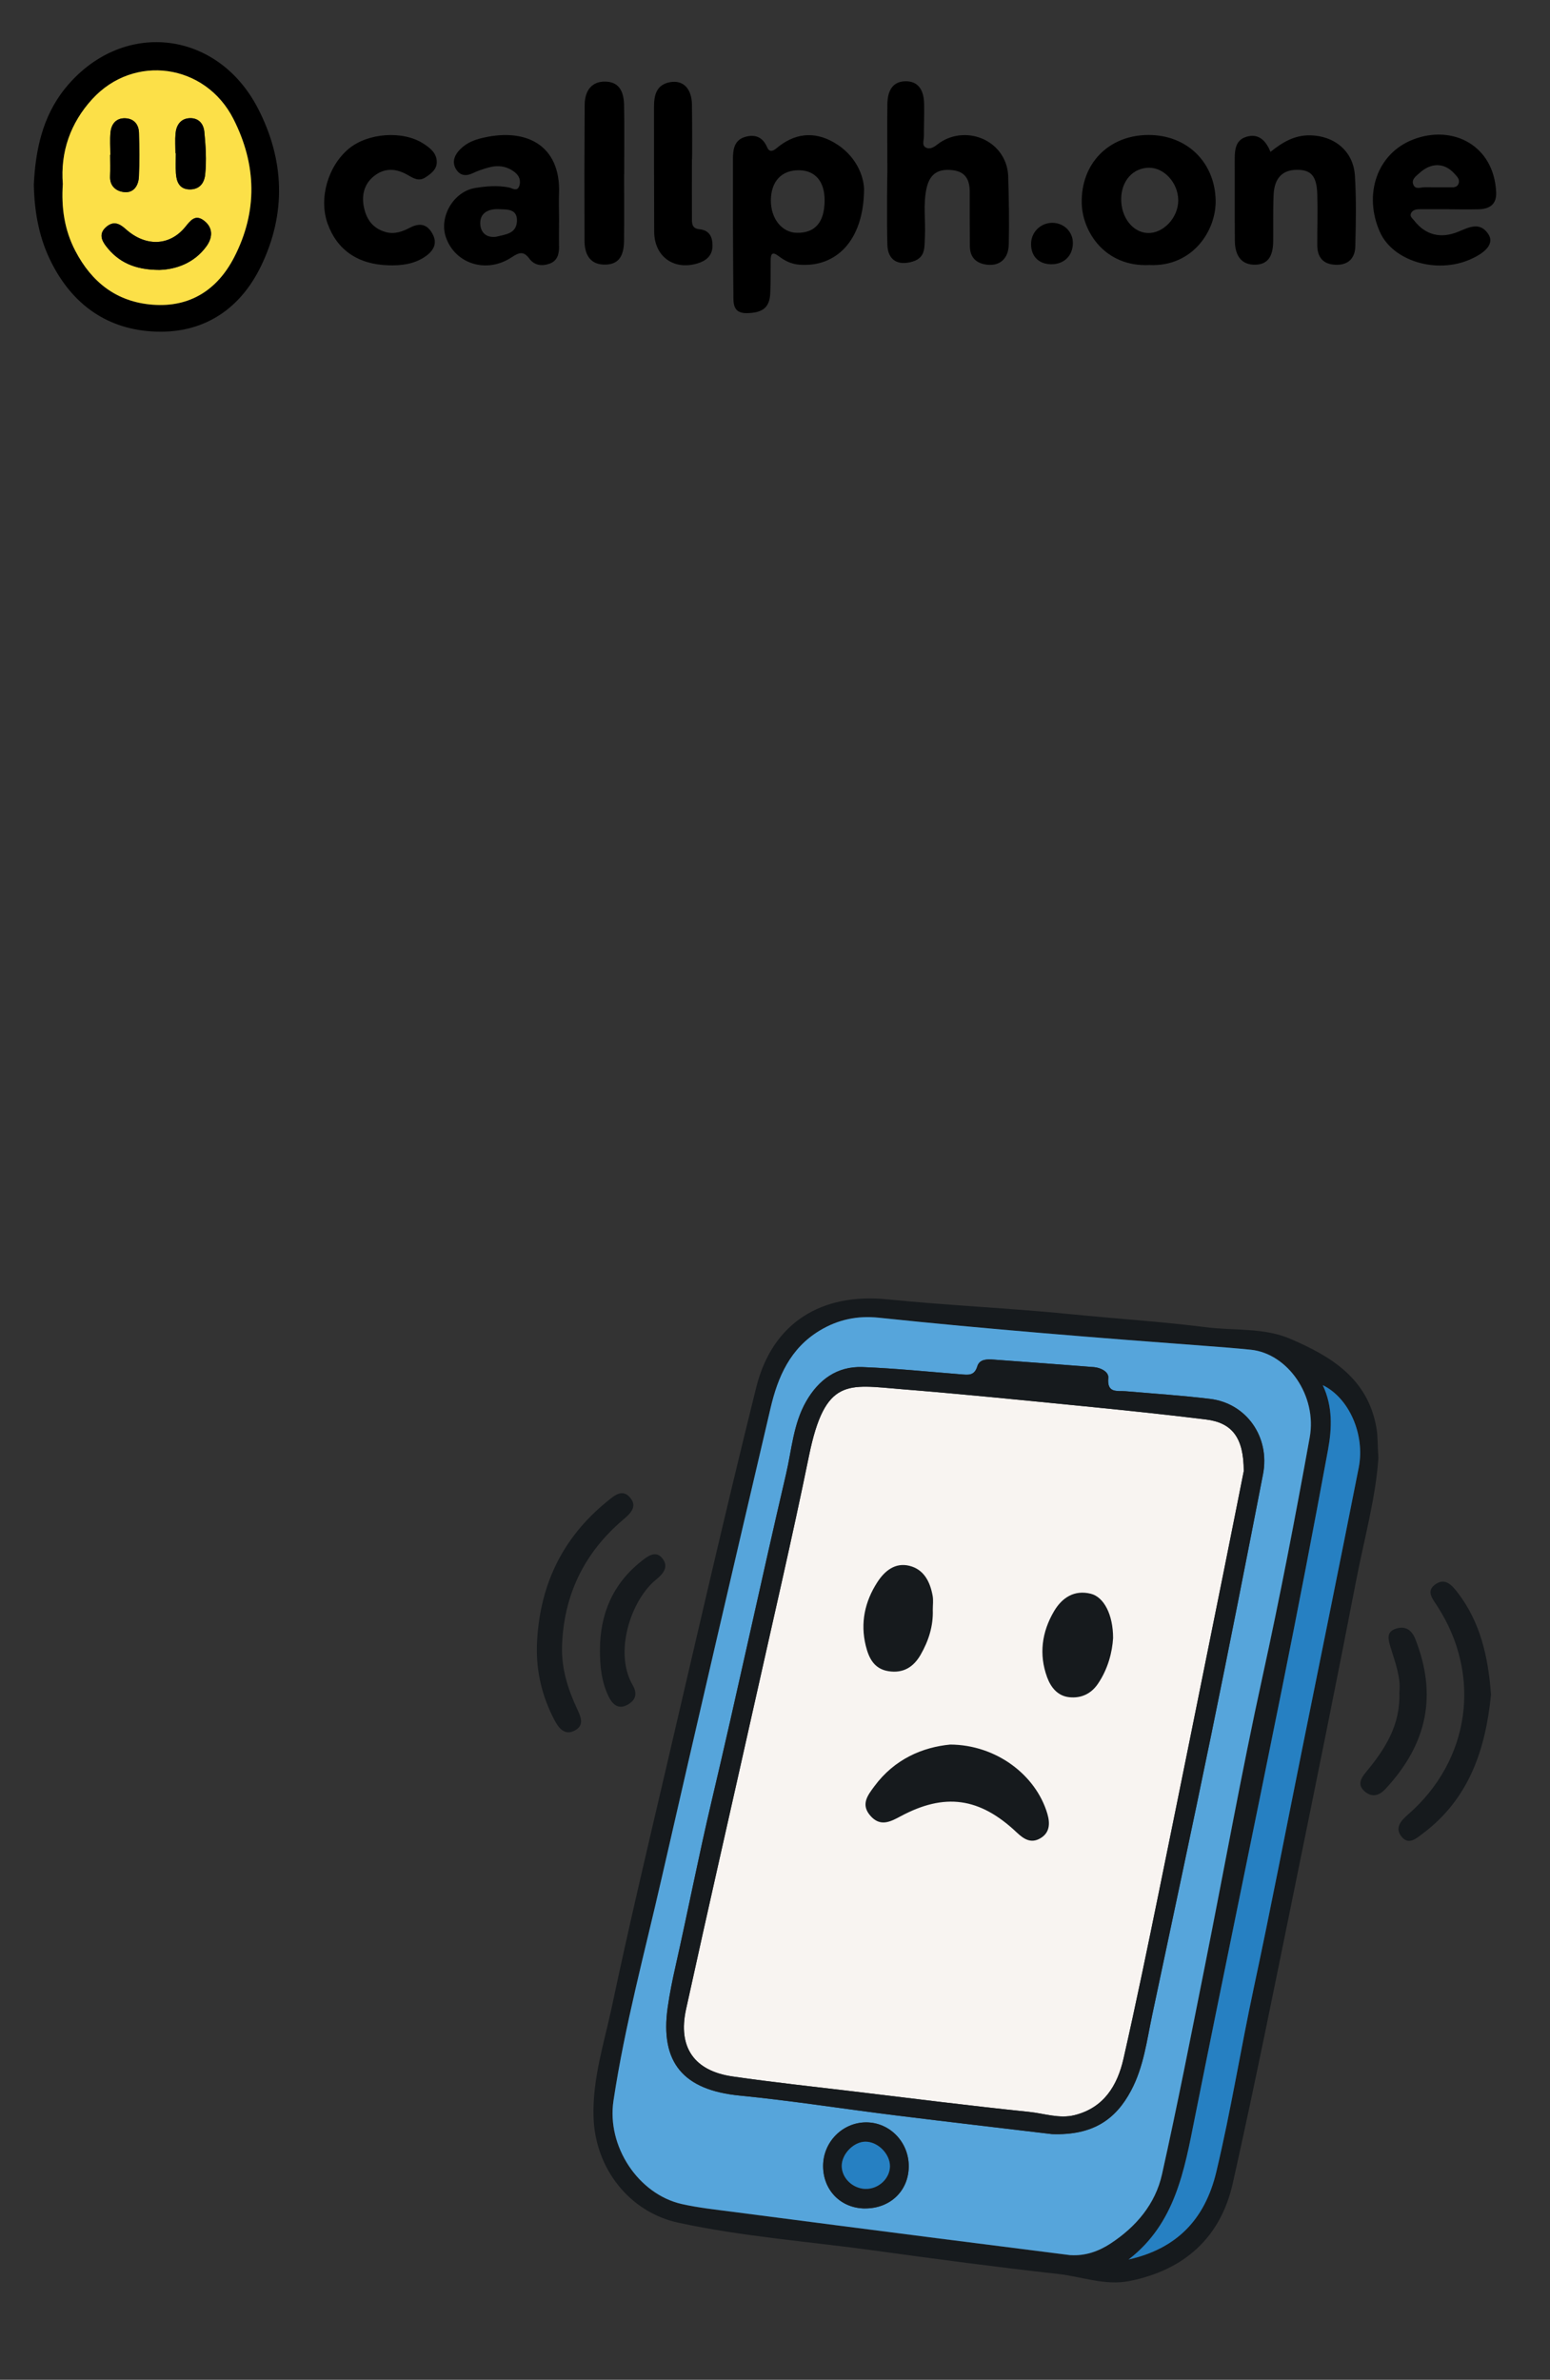
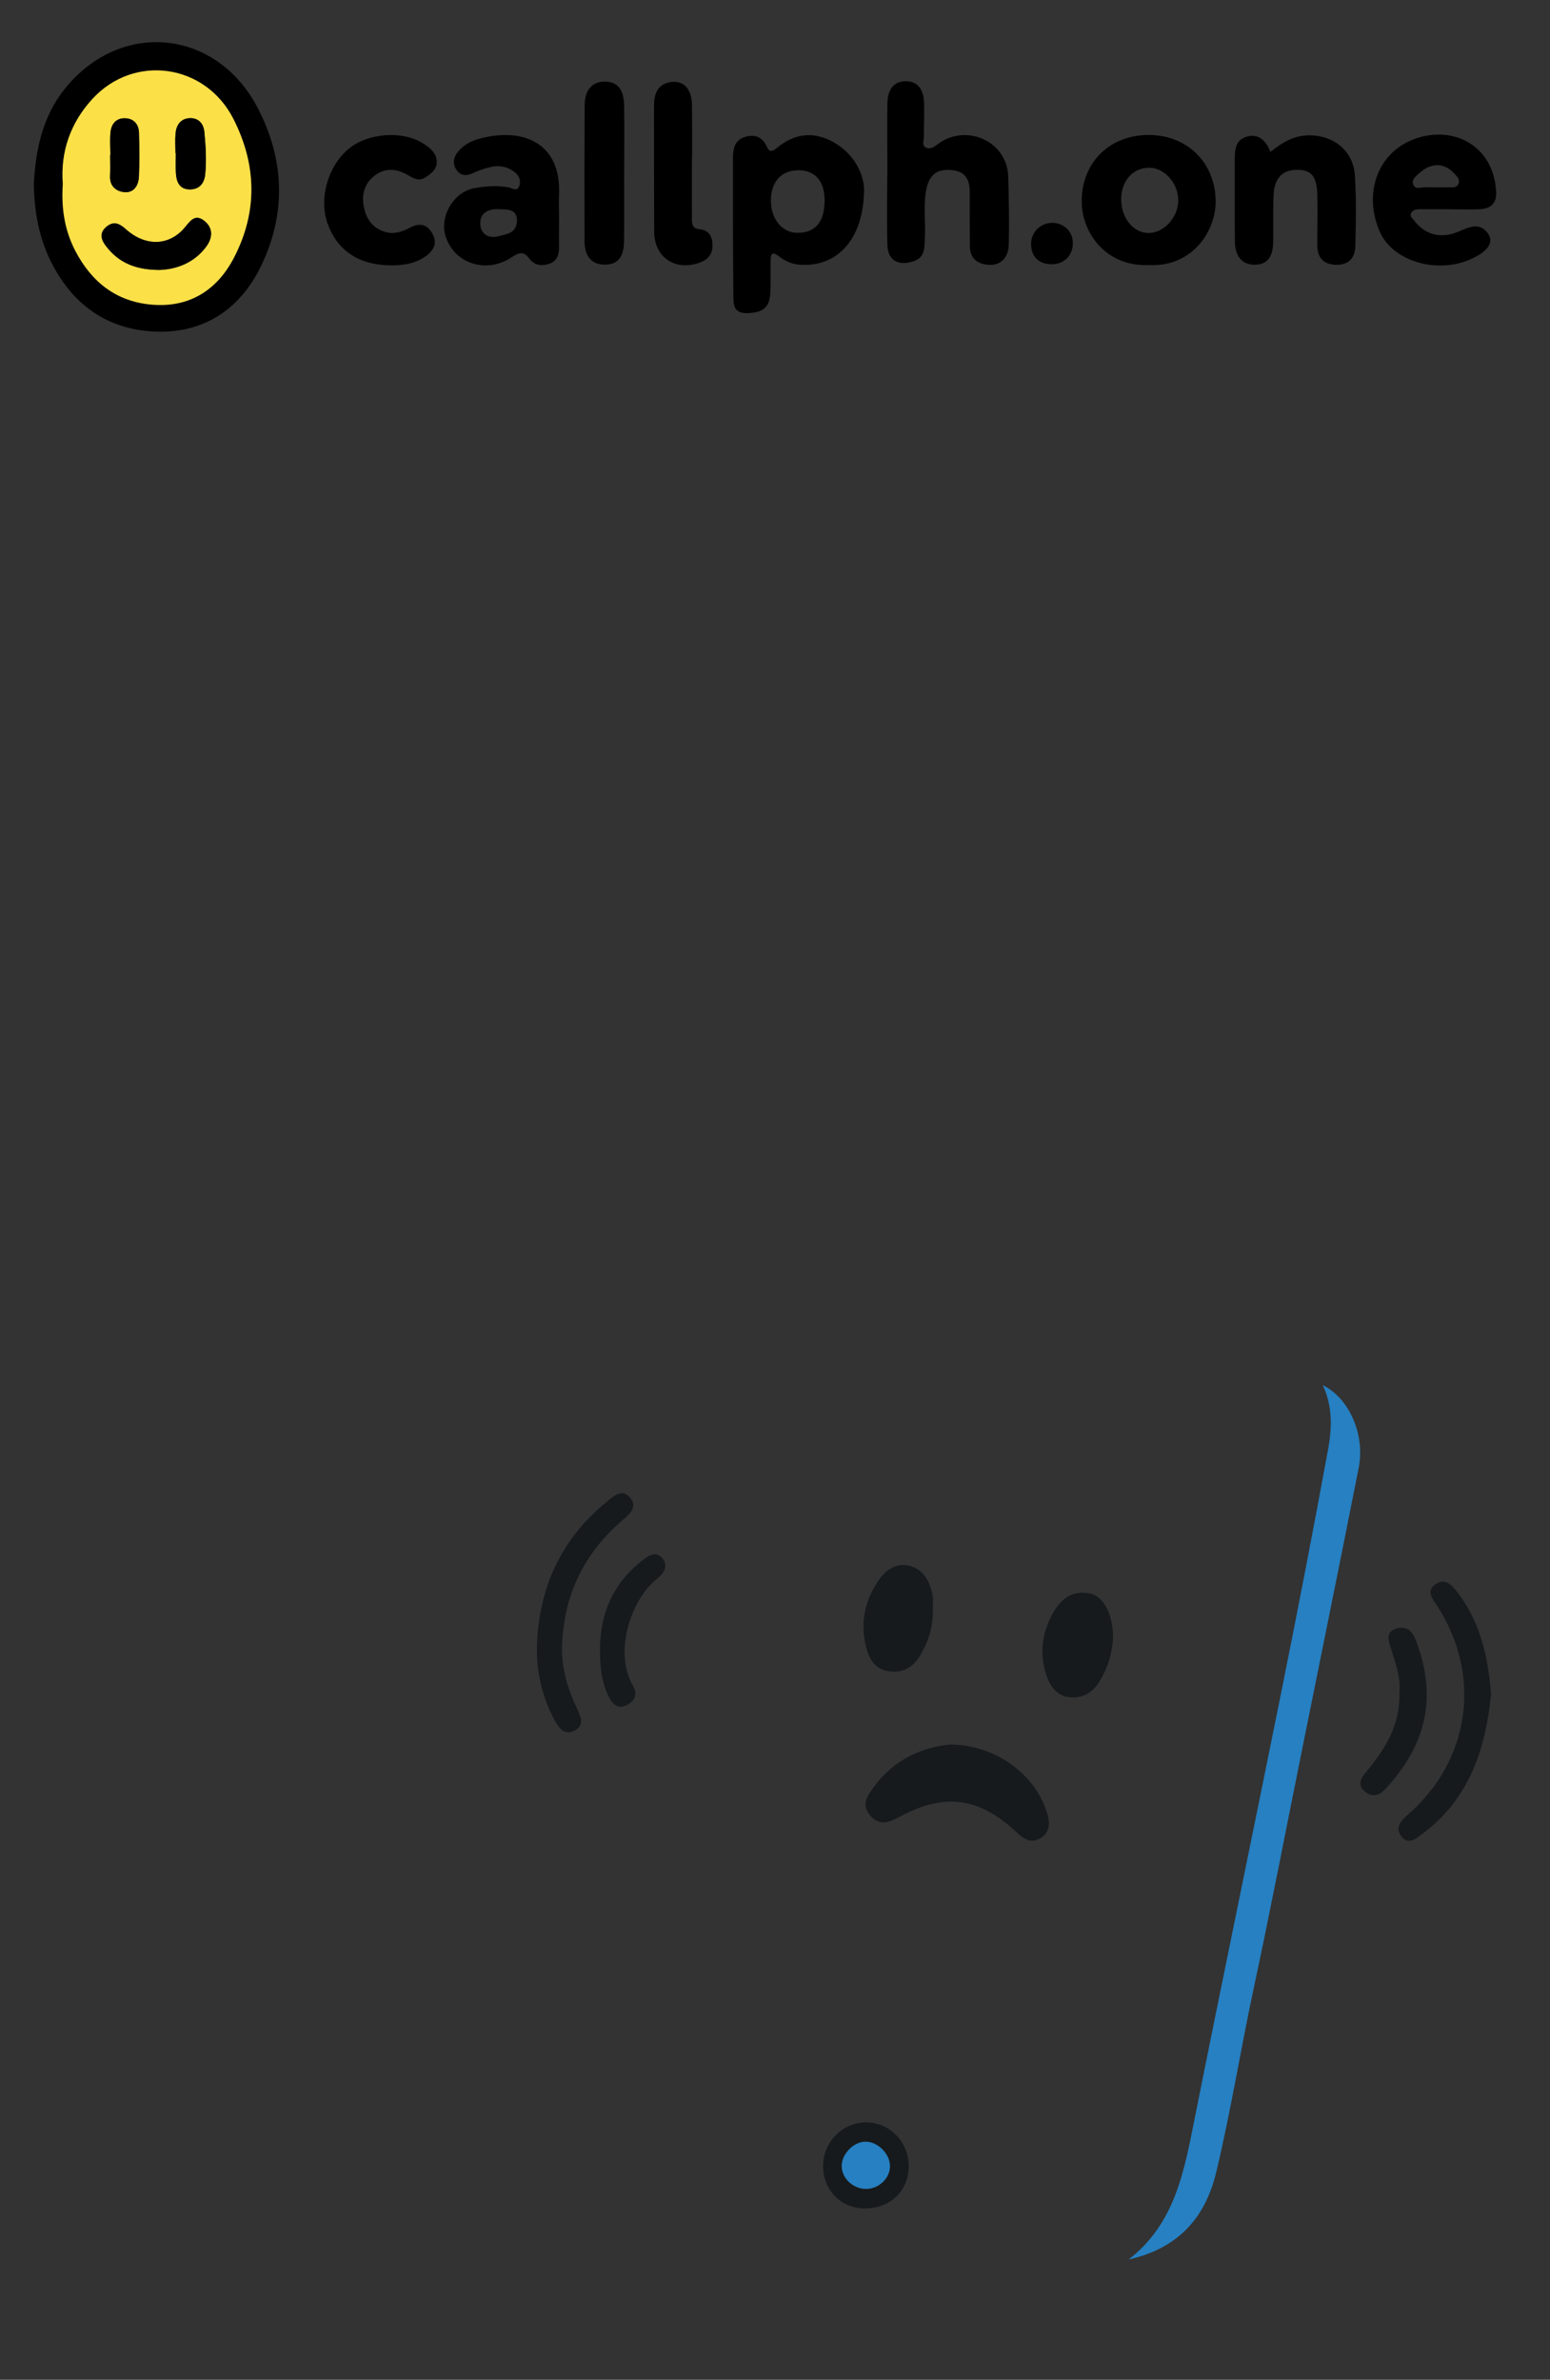
<svg xmlns="http://www.w3.org/2000/svg" version="1.1" viewBox="0 0 438.17 672.62">
  <rect x="0" y="0" width="438.17" height="672.62" fill="#333333" stroke="none" />
  <defs>
    <style>
      .cls-1 {
        fill: #161a1d;
      }

      .cls-2 {
        fill: #f8f4f1;
      }

      .cls-3 {
        fill: #56a5db;
      }

      .cls-4 {
        fill: #fce048;
      }

      .cls-5 {
        fill: #2680c2;
      }
    </style>
  </defs>
  <g>
    <g id="Layer_1">
      <g>
-         <path class="cls-2" d="M340.92,401.2c7.32.9,10.69,5.06,10.68,14.59-1.6,8.02-3.62,18.21-5.67,28.4-6.11,30.25-12.19,60.51-18.36,90.74-3.21,15.68-6.43,31.36-9.98,46.96-1.72,7.57-5.55,13.85-13.8,15.92-4.33,1.09-8.59-.47-12.84-.91-16.48-1.69-32.91-3.78-49.36-5.75-11.51-1.37-23.04-2.6-34.5-4.26-10.85-1.57-15.51-8.23-13.15-19,6.31-28.82,12.9-57.58,19.33-86.38,5.2-23.33,10.63-46.61,15.42-70.03,4.55-22.25,10.99-20.07,26.07-18.85,17.03,1.37,34.03,3.08,51.04,4.76,11.71,1.16,23.43,2.37,35.12,3.81Z" />
-         <path class="cls-1" d="M389.66,412.02c-.72,11.15-3.99,22.83-6.28,34.66-5.43,28.07-11.11,56.08-16.83,84.09-5.89,28.8-11.62,57.65-18.06,86.33-3.44,15.32-13.7,24.52-29.19,27.6-6.9,1.37-13.47-1.24-20.17-1.99-17.29-1.92-34.54-4.22-51.77-6.6-18.53-2.56-37.25-3.93-55.57-7.88-13.9-3-23.51-15.35-24-29.74-.37-10.95,3.06-21.26,5.27-31.73,4.63-21.91,9.79-43.71,14.89-65.52,8.5-36.4,16.81-72.84,25.83-109.11,4.55-18.32,18.48-26.76,37.05-24.89,17.33,1.75,34.76,2.48,52.09,4.22,12.68,1.27,25.4,2.07,38.06,3.67,7.95,1.01,16.25.04,23.79,3.28,11.52,4.95,21.93,11.21,24.34,25.19.43,2.51.29,4.96.55,8.41ZM302.63,637.4c4.21.27,7.97-1.08,11.34-3.29,7.19-4.71,12.65-11.13,14.52-19.53,4.35-19.5,8.18-39.11,12.09-58.71,5.46-27.32,10.36-54.77,16.33-81.98,4.92-22.45,9.26-45,13.34-67.6,2.12-11.75-6.17-23.7-16.66-24.79-4.13-.43-8.27-.75-12.41-1.05-30.97-2.3-61.92-4.76-92.8-8-5.95-.62-11.45.49-16.66,3.64-8.35,5.04-11.83,13.11-13.89,21.93-10.35,44.23-20.64,88.47-30.76,132.75-4.78,20.95-10.43,41.72-13.64,63.01-1.94,12.85,6.99,26.39,19.34,29.19,4.67,1.06,9.48,1.56,14.24,2.18,19.57,2.55,39.14,5.07,58.71,7.58,12.31,1.58,24.61,3.13,36.92,4.69ZM319.06,638.61c13.58-3.07,21.55-11.3,24.77-24.76,4.11-17.2,6.88-34.66,10.58-51.94,4.79-22.35,9.11-44.79,13.62-67.2,5.37-26.63,10.8-53.25,16.06-79.91,1.85-9.39-2.76-19.73-10.17-23.31,2.85,6,2.6,12.21,1.5,18.2-4.15,22.59-8.51,45.13-13.04,67.65-8.13,40.42-16.55,80.79-24.63,121.23-2.98,14.92-5.53,29.87-18.7,40.03Z" />
+         <path class="cls-2" d="M340.92,401.2Z" />
        <path class="cls-1" d="M421.5,478.91c-1.51,15.18-6,29.37-19.29,39.32-1.88,1.4-4.01,3.38-6.02.86-1.98-2.49-.16-4.49,1.9-6.29,17.5-15.27,20.88-39.27,8.26-58.78-1.4-2.16-3.38-4.36-.45-6.32,2.64-1.76,4.53.29,6.15,2.41,6.41,8.35,8.64,18.06,9.44,28.79Z" />
        <path class="cls-1" d="M151.78,465.15c.55-16.59,6.94-30.35,19.96-40.88,1.97-1.6,4.21-3.59,6.41-.96,2.15,2.57-.03,4.54-1.98,6.2-11.08,9.4-16.86,21.4-17.29,35.88-.18,6.2,1.66,12.05,4.27,17.62,1.04,2.22,2.11,4.56-.57,6.05-2.92,1.62-4.62-.59-5.84-2.9-3.45-6.55-5.16-13.54-4.96-21Z" />
        <path class="cls-1" d="M395.58,478.34c.48-4.28-1.2-8.48-2.47-12.73-.65-2.18-1.37-4.38,1.56-5.3,2.64-.83,4.42.4,5.42,2.93,6.15,15.62,3.62,29.43-8.47,42.43-1.66,1.78-3.65,2.44-5.7.77-2.27-1.84-1.33-3.7.22-5.56,5.37-6.46,9.81-13.33,9.44-22.54Z" />
        <path class="cls-1" d="M169.6,466.34c.02-10.18,3.64-18.71,11.74-25.11,1.84-1.45,4.12-3.18,6.01-.64,1.65,2.22.27,4.13-1.84,5.83-7.14,5.77-12.04,20.59-6.67,29.85,1.6,2.75.58,4.53-1.7,5.69-2.5,1.27-4.11-.43-5.12-2.52-1.98-4.12-2.44-8.57-2.42-13.1Z" />
-         <path class="cls-3" d="M302.63,637.4c-12.31-1.56-24.62-3.11-36.92-4.69-19.57-2.51-39.15-5.02-58.71-7.58-4.76-.62-9.57-1.13-14.24-2.18-12.35-2.79-21.27-16.34-19.34-29.19,3.21-21.29,8.86-42.06,13.64-63.01,10.11-44.28,20.41-88.52,30.76-132.75,2.06-8.82,5.54-16.89,13.89-21.93,5.22-3.15,10.71-4.26,16.66-3.64,30.89,3.24,61.84,5.7,92.8,8,4.14.31,8.28.63,12.41,1.05,10.5,1.09,18.79,13.04,16.66,24.79-4.08,22.6-8.42,45.15-13.34,67.6-5.97,27.21-10.87,54.66-16.33,81.98-3.91,19.59-7.74,39.21-12.09,58.71-1.88,8.4-7.33,14.82-14.52,19.53-3.37,2.21-7.13,3.56-11.34,3.29ZM297.37,603.18c11.55.42,18.01-4.1,22.37-12.31,3.56-6.69,4.43-14.07,5.96-21.29,5.6-26.46,11.28-52.9,16.72-79.39,5.02-24.46,9.84-48.97,14.61-73.48,2.05-10.52-4.66-20.09-14.97-21.33-7.91-.96-15.87-1.47-23.81-2.16-2.45-.21-5.36.68-4.95-3.79.16-1.7-2.14-2.87-4.07-3.03-9.43-.75-18.87-1.43-28.31-2.12-1.88-.14-4.03-.18-4.66,1.92-.82,2.72-2.61,2.4-4.62,2.24-9.27-.73-18.53-1.69-27.81-2.05-7.23-.28-12.47,3.61-15.97,9.75-3.6,6.31-4.04,13.56-5.65,20.45-7.21,30.86-13.8,61.85-21.1,92.7-3.63,15.37-6.65,30.92-10.13,46.35-.87,3.87-1.67,7.77-2.23,11.7-2.23,15.65,4.45,23.39,20.33,24.95,14.67,1.44,29.25,3.75,43.89,5.57,15.47,1.92,30.95,3.72,44.39,5.32ZM244.47,624.19c7.15.07,12.4-4.95,12.43-11.88.03-6.88-5.38-12.46-12.07-12.44-6.69.02-12.16,5.59-12.14,12.37.02,6.83,5.01,11.89,11.79,11.96Z" />
        <path class="cls-5" d="M319.06,638.61c13.17-10.16,15.72-25.11,18.7-40.03,8.08-40.44,16.5-80.8,24.63-121.23,4.53-22.51,8.89-45.06,13.04-67.65,1.1-6,1.35-12.2-1.5-18.2,7.4,3.57,12.02,13.92,10.17,23.31-5.26,26.66-10.69,53.28-16.06,79.91-4.52,22.4-8.83,44.85-13.62,67.2-3.7,17.28-6.47,34.74-10.58,51.94-3.22,13.46-11.19,21.69-24.77,24.76Z" />
-         <path class="cls-1" d="M297.37,603.18c-13.45-1.61-28.93-3.4-44.39-5.32-14.63-1.82-29.22-4.13-43.89-5.57-15.88-1.56-22.56-9.3-20.33-24.95.56-3.93,1.35-7.83,2.23-11.7,3.48-15.43,6.5-30.98,10.13-46.35,7.29-30.84,13.89-61.84,21.1-92.7,1.61-6.89,2.05-14.14,5.65-20.45,3.5-6.14,8.74-10.03,15.97-9.75,9.28.36,18.55,1.31,27.81,2.05,2.01.16,3.8.48,4.62-2.24.64-2.1,2.78-2.06,4.66-1.92,9.44.69,18.87,1.37,28.31,2.12,1.93.15,4.22,1.33,4.07,3.03-.42,4.47,2.5,3.58,4.95,3.79,7.94.68,15.9,1.2,23.81,2.16,10.31,1.25,17.02,10.81,14.97,21.33-4.77,24.51-9.59,49.02-14.61,73.48-5.44,26.49-11.12,52.93-16.72,79.39-1.53,7.22-2.4,14.6-5.96,21.29-4.36,8.21-10.82,12.72-22.37,12.31ZM351.59,415.79c.02-9.53-3.36-13.69-10.68-14.59-11.69-1.44-23.4-2.65-35.12-3.81-17-1.68-34-3.39-51.03-4.76-15.09-1.22-21.52-3.39-26.07,18.86-4.79,23.41-10.22,46.7-15.42,70.02-6.43,28.8-13.02,57.56-19.33,86.38-2.36,10.77,2.3,17.43,13.15,19,11.47,1.66,23,2.89,34.5,4.27,16.45,1.97,32.88,4.06,49.36,5.75,4.25.44,8.52,1.99,12.84.91,8.25-2.07,12.09-8.35,13.81-15.92,3.55-15.6,6.77-31.28,9.97-46.96,6.18-30.24,12.26-60.49,18.36-90.74,2.06-10.19,4.07-20.38,5.67-28.4Z" />
        <path class="cls-1" d="M244.47,624.19c-6.78-.06-11.77-5.13-11.79-11.96-.02-6.78,5.45-12.35,12.14-12.37,6.68-.02,12.1,5.56,12.07,12.44-.03,6.93-5.28,11.95-12.43,11.88ZM244.66,618.67c3.63.1,6.87-2.86,6.92-6.33.06-3.54-3.42-7.05-6.96-7.01-3.28.03-6.61,3.41-6.67,6.76-.06,3.45,3.03,6.49,6.71,6.59Z" />
        <path class="cls-5" d="M244.66,618.67c-3.67-.1-6.76-3.13-6.71-6.59.06-3.35,3.39-6.73,6.67-6.76,3.54-.03,7.02,3.47,6.96,7.01-.06,3.47-3.29,6.43-6.92,6.33Z" />
        <path class="cls-1" d="M296.08,512.65c.81,2.78.69,5.41-2.07,6.97-2.56,1.45-4.56.22-6.57-1.68-10.49-9.94-20.41-11.29-32.92-4.55-2.94,1.58-5.7,2.95-8.45-.16-2.82-3.19-.82-5.77,1.1-8.35,5.71-7.74,13.69-11.06,21.44-11.8,12.97.06,24.22,8.56,27.47,19.57Z" />
        <path class="cls-1" d="M263.69,455.01c.16,4.58-1.19,8.76-3.44,12.69-2.01,3.49-4.9,5.28-9.04,4.65-4.14-.63-5.62-3.76-6.47-7.22-1.57-6.43-.27-12.46,3.28-17.95,2.08-3.22,5.06-5.62,9.07-4.62,4.11,1.02,5.85,4.54,6.56,8.48.23,1.29.04,2.65.04,3.98Z" />
        <path class="cls-1" d="M314.66,462.97c-.23,3.92-1.41,8.69-4.27,12.91-1.91,2.83-4.72,4.17-8.1,3.82-3.37-.35-5.27-2.88-6.29-5.67-2.35-6.43-1.49-12.77,1.95-18.61,2.26-3.84,5.71-6.13,10.4-4.97,3.71.92,6.31,5.89,6.31,12.52Z" />
      </g>
      <g>
        <path d="M9.56,52.21c.44-9.47,2.36-19.18,8.8-27.16,15.78-19.59,42.91-16.89,54.54,5.55,7.56,14.59,8.09,29.81.83,44.72-5.65,11.61-15.39,18.44-28.3,18.43-13.64-.01-24.14-6.58-30.62-19-3.61-6.92-5.07-14.27-5.25-22.54ZM17.76,52c-.46,6.76.47,13.01,3.51,18.87,4.62,8.9,11.69,14.47,21.86,15.26,10.66.83,18.38-4.32,23.08-13.43,6.65-12.91,6.36-26.14-.24-39.1-7.93-15.58-28.08-18.47-39.88-5.59-6.21,6.78-9.04,14.98-8.33,24Z" />
        <path d="M244.26,53.62c-.13,14.4-7.93,22.03-18.32,21.19-2.27-.18-4.12-1.11-5.81-2.41-1.85-1.42-2.26-.62-2.27,1.21-.02,3.07.02,6.14-.11,9.21-.17,4.08-2.1,5.57-6.5,5.69-4.21.11-3.91-2.93-3.93-5.5-.12-12.68-.15-25.36-.12-38.05,0-2.67.32-5.42,3.57-6.3,2.86-.78,4.91.2,6.11,3,.6,1.41,1.61,1.09,2.57.29,5.04-4.26,10.56-4.98,16.28-1.7,6.31,3.63,8.49,9.59,8.54,13.37ZM233.11,56.82c.07-5.43-2.56-8.62-7.17-8.7-4.93-.09-7.96,3.09-8.02,8.41-.06,5.23,3.08,9.19,7.34,9.27,5.13.09,7.77-2.93,7.85-8.97Z" />
        <path d="M250.85,48.72c0-6.42-.08-12.84,0-19.27.06-4.39,1.92-6.53,5.35-6.48,3.19.05,4.96,2.23,5.04,6.38.06,3.07-.07,6.15-.06,9.23,0,1.13-.71,2.62.73,3.21,1.11.45,2.18-.25,3.19-1.04,5.75-4.42,14.23-2.94,18.06,3.04,1.19,1.86,1.78,3.96,1.85,6.07.19,6.42.32,12.84.16,19.25-.1,4.05-2.56,6.12-6.16,5.7-3.06-.36-4.83-2.05-4.84-5.29-.01-5.08-.07-10.17-.04-15.25.02-3.37-1.15-5.74-4.82-6.17-4.11-.48-6.44,1.03-7.36,5.01-1.06,4.62-.24,9.34-.5,14-.15,2.68.27,5.7-3.46,6.82-4.15,1.25-7.02-.38-7.14-4.76-.2-6.82-.04-20.47,0-20.47Z" />
        <path d="M324.91,74.91c-12.5.59-18.88-9.35-19.11-17.34-.33-11.31,7.61-19.36,18.77-19.42,10.96-.06,18.78,7.67,19.08,18.32.24,8.67-6.49,19.01-18.74,18.44ZM316.95,56.17c-.06,5.27,3.26,9.54,7.52,9.69,4.43.15,8.66-4.42,8.61-9.29-.06-4.87-3.95-9.19-8.27-9.16-4.52.03-7.81,3.69-7.86,8.77Z" />
        <path d="M158.04,69.64c.04,2.2-.5,4.07-2.6,4.85-2.11.79-4.3.62-5.8-1.39-1.54-2.07-2.75-1.88-4.89-.45-7.18,4.83-16.2,1.94-18.74-5.73-1.9-5.73,2.24-12.75,8.23-13.77,3.16-.53,6.36-.79,9.57-.18,1.01.19,2.43,1.37,3.02-.51.42-1.35,0-2.69-1.12-3.63-2.22-1.86-4.81-2.24-7.54-1.5-1.54.42-3.08.93-4.52,1.62-1.84.88-3.45.74-4.6-.93-1.19-1.74-.85-3.6.45-5.17,1.57-1.91,3.7-3.04,6.07-3.66,12.75-3.38,23.05,1.57,22.46,15.64-.08,2,0,4.01,0,6.01.05,0-.05,5.87,0,8.81ZM140.23,66.92c2.57-.66,5.76-.8,5.91-4.44.14-3.59-3.01-3.25-5.24-3.36-2.57-.12-5.1.9-5.14,3.84-.03,2.37,1.35,4.34,4.47,3.96Z" />
        <path d="M409.65,59.14s-5.62,0-8.42,0c-.99,0-1.95.23-2.37,1.18-.38.86.46,1.44.92,2.03,3.22,4.12,7.53,5.18,12.49,3.13,2.97-1.23,6.16-2.94,8.52.78,1.55,2.45-.46,5-5.22,7.08-9.54,4.16-21.8.43-25.47-7.74-4.7-10.5-.96-22.23,9.48-26.21,11.06-4.22,22.76,1.65,23.37,14.95.15,3.25-1.65,4.71-4.87,4.81-2.81.08-8.43,0-8.43,0ZM405.61,52.94c1.34,0,2.67,0,4.01,0,1.06,0,2.27.2,2.72-1.1.42-1.2-.53-2.02-1.22-2.79-2.81-3.12-6.57-3.15-9.89-.11-.97.88-2.34,1.8-1.67,3.3.62,1.38,1.94.71,3.25.68.93-.02,1.87.02,2.8.02Z" />
        <path d="M359.16,42.93c3.42-2.77,6.88-4.79,11.3-4.68,6.85.17,12.13,4.52,12.56,11.4.42,6.66.29,13.36.11,20.03-.1,3.61-2.31,5.35-5.77,5.15-3.46-.2-4.96-2.25-4.98-5.54-.02-4.81.15-9.62,0-14.43-.16-5.15-1.77-6.9-5.83-6.86-4,.03-6.3,2.35-6.51,7.02-.2,4.4-.07,8.82-.12,13.23-.05,4.47-1.72,6.56-5.2,6.57-3.58.02-5.6-2.31-5.64-6.76-.06-7.48,0-14.97-.03-22.45-.01-2.9-.02-5.97,3.34-6.96,3.39-1,5.48,1.07,6.76,4.28Z" />
        <path d="M109.82,74.98c-8.59-.22-14.55-4.31-17.22-11.81-2.51-7.06.06-16.17,5.97-21.11,5.36-4.48,15.24-5.25,21.1-1.48,1.89,1.21,3.84,2.71,3.8,5.28-.03,2.05-1.59,3.23-3.21,4.28-2.01,1.31-3.62.07-5.19-.79-3.08-1.7-6.11-1.94-9.01.17-2.86,2.08-3.83,5.14-3.28,8.5.6,3.61,2.33,6.45,6.22,7.56,2.58.74,4.86-.17,6.92-1.24,2.9-1.51,4.93-.85,6.35,1.76,1.63,2.99-.03,5.14-2.46,6.68-3.03,1.92-6.49,2.31-10.01,2.21Z" />
        <path d="M195.6,45.18c0,5.34-.03,10.68,0,16.02,0,1.64-.2,3.35,2.02,3.57,2.87.28,3.79,2.07,3.8,4.67,0,2.95-1.97,4.35-4.34,5.04-6.73,1.97-12.12-2.07-12.15-9.01-.05-11.74-.04-23.49-.05-35.24,0-3.29.65-6.26,4.47-6.99,3.75-.72,6.19,1.78,6.26,6.33.07,5.2.1,15.61,0,15.61Z" />
        <path d="M176.43,49.29c0,6.27.05,12.54-.02,18.8-.05,4.67-1.82,6.73-5.53,6.7-3.61-.03-5.63-2.29-5.64-6.73-.05-12.8-.04-25.6.04-38.41.03-4.32,2.24-6.66,5.83-6.59,3.41.07,5.22,2.13,5.31,6.62.13,6.53.03,13.07.03,19.6h-.02Z" />
        <path d="M297.23,74.69c-3.52,0-5.73-2.17-5.76-5.64-.03-3.38,2.63-6.06,6-6.07,3.29,0,5.87,2.55,5.82,5.77-.04,3.54-2.49,5.94-6.07,5.94Z" />
        <path class="cls-4" d="M17.76,52c-.71-9.02,2.12-17.22,8.33-24,11.8-12.88,31.95-9.99,39.88,5.59,6.6,12.96,6.89,26.19.24,39.1-4.69,9.12-12.42,14.26-23.08,13.43-10.17-.79-17.23-6.35-21.86-15.26-3.04-5.86-3.97-12.11-3.51-18.87ZM45.12,76.29c4.46-.15,9.73-1.8,13.27-6.71,1.6-2.22,2.03-5.02-.6-7.13-2.63-2.11-3.98-.03-5.48,1.78-4.43,5.34-11.17,5.55-16.78.51-1.81-1.63-3.51-2.36-5.58-.52-2.02,1.8-1.24,3.69.02,5.33,3.45,4.5,8.07,6.74,15.16,6.74ZM49.6,43.31s.07,0,.1,0c0,1.87-.09,3.74.02,5.6.14,2.46,1,4.59,3.89,4.62,2.69.03,4.13-1.65,4.39-4.26.41-4,.15-8-.24-11.98-.23-2.42-1.72-4.03-4.22-3.89-2.49.14-3.7,1.97-3.92,4.3-.17,1.85-.03,3.73-.03,5.6ZM31.2,43.77s-.04,0-.06,0c0,2,.08,3.99-.02,5.99-.15,2.9,1.76,4.33,4.04,4.55,2.69.25,4.01-1.92,4.11-4.38.18-4.12.13-8.25.02-12.37-.06-2.43-1.48-4.06-3.94-4.13-2.51-.07-3.88,1.62-4.11,3.97-.21,2.11-.04,4.25-.04,6.38Z" />
        <path d="M45.12,76.29c-7.09,0-11.72-2.24-15.16-6.74-1.26-1.64-2.03-3.53-.02-5.33,2.07-1.84,3.78-1.11,5.58.52,5.61,5.05,12.36,4.83,16.78-.51,1.5-1.81,2.85-3.88,5.48-1.78,2.63,2.1,2.2,4.91.6,7.13-3.54,4.91-8.8,6.56-13.27,6.71Z" />
        <path d="M49.6,43.31c0-1.87-.14-3.75.03-5.6.22-2.33,1.43-4.17,3.92-4.3,2.5-.14,3.99,1.47,4.22,3.89.38,3.98.64,7.98.24,11.98-.27,2.61-1.7,4.29-4.39,4.26-2.89-.03-3.75-2.16-3.89-4.62-.11-1.86-.02-3.73-.02-5.6-.03,0-.07,0-.1,0Z" />
        <path d="M31.2,43.77c0-2.13-.17-4.27.04-6.38.23-2.35,1.6-4.04,4.11-3.97,2.47.07,3.88,1.7,3.94,4.13.11,4.12.15,8.25-.02,12.37-.11,2.46-1.42,4.64-4.11,4.38-2.28-.21-4.19-1.65-4.04-4.55.1-1.99.02-3.99.02-5.99.02,0,.04,0,.06,0Z" />
      </g>
    </g>
  </g>
</svg>